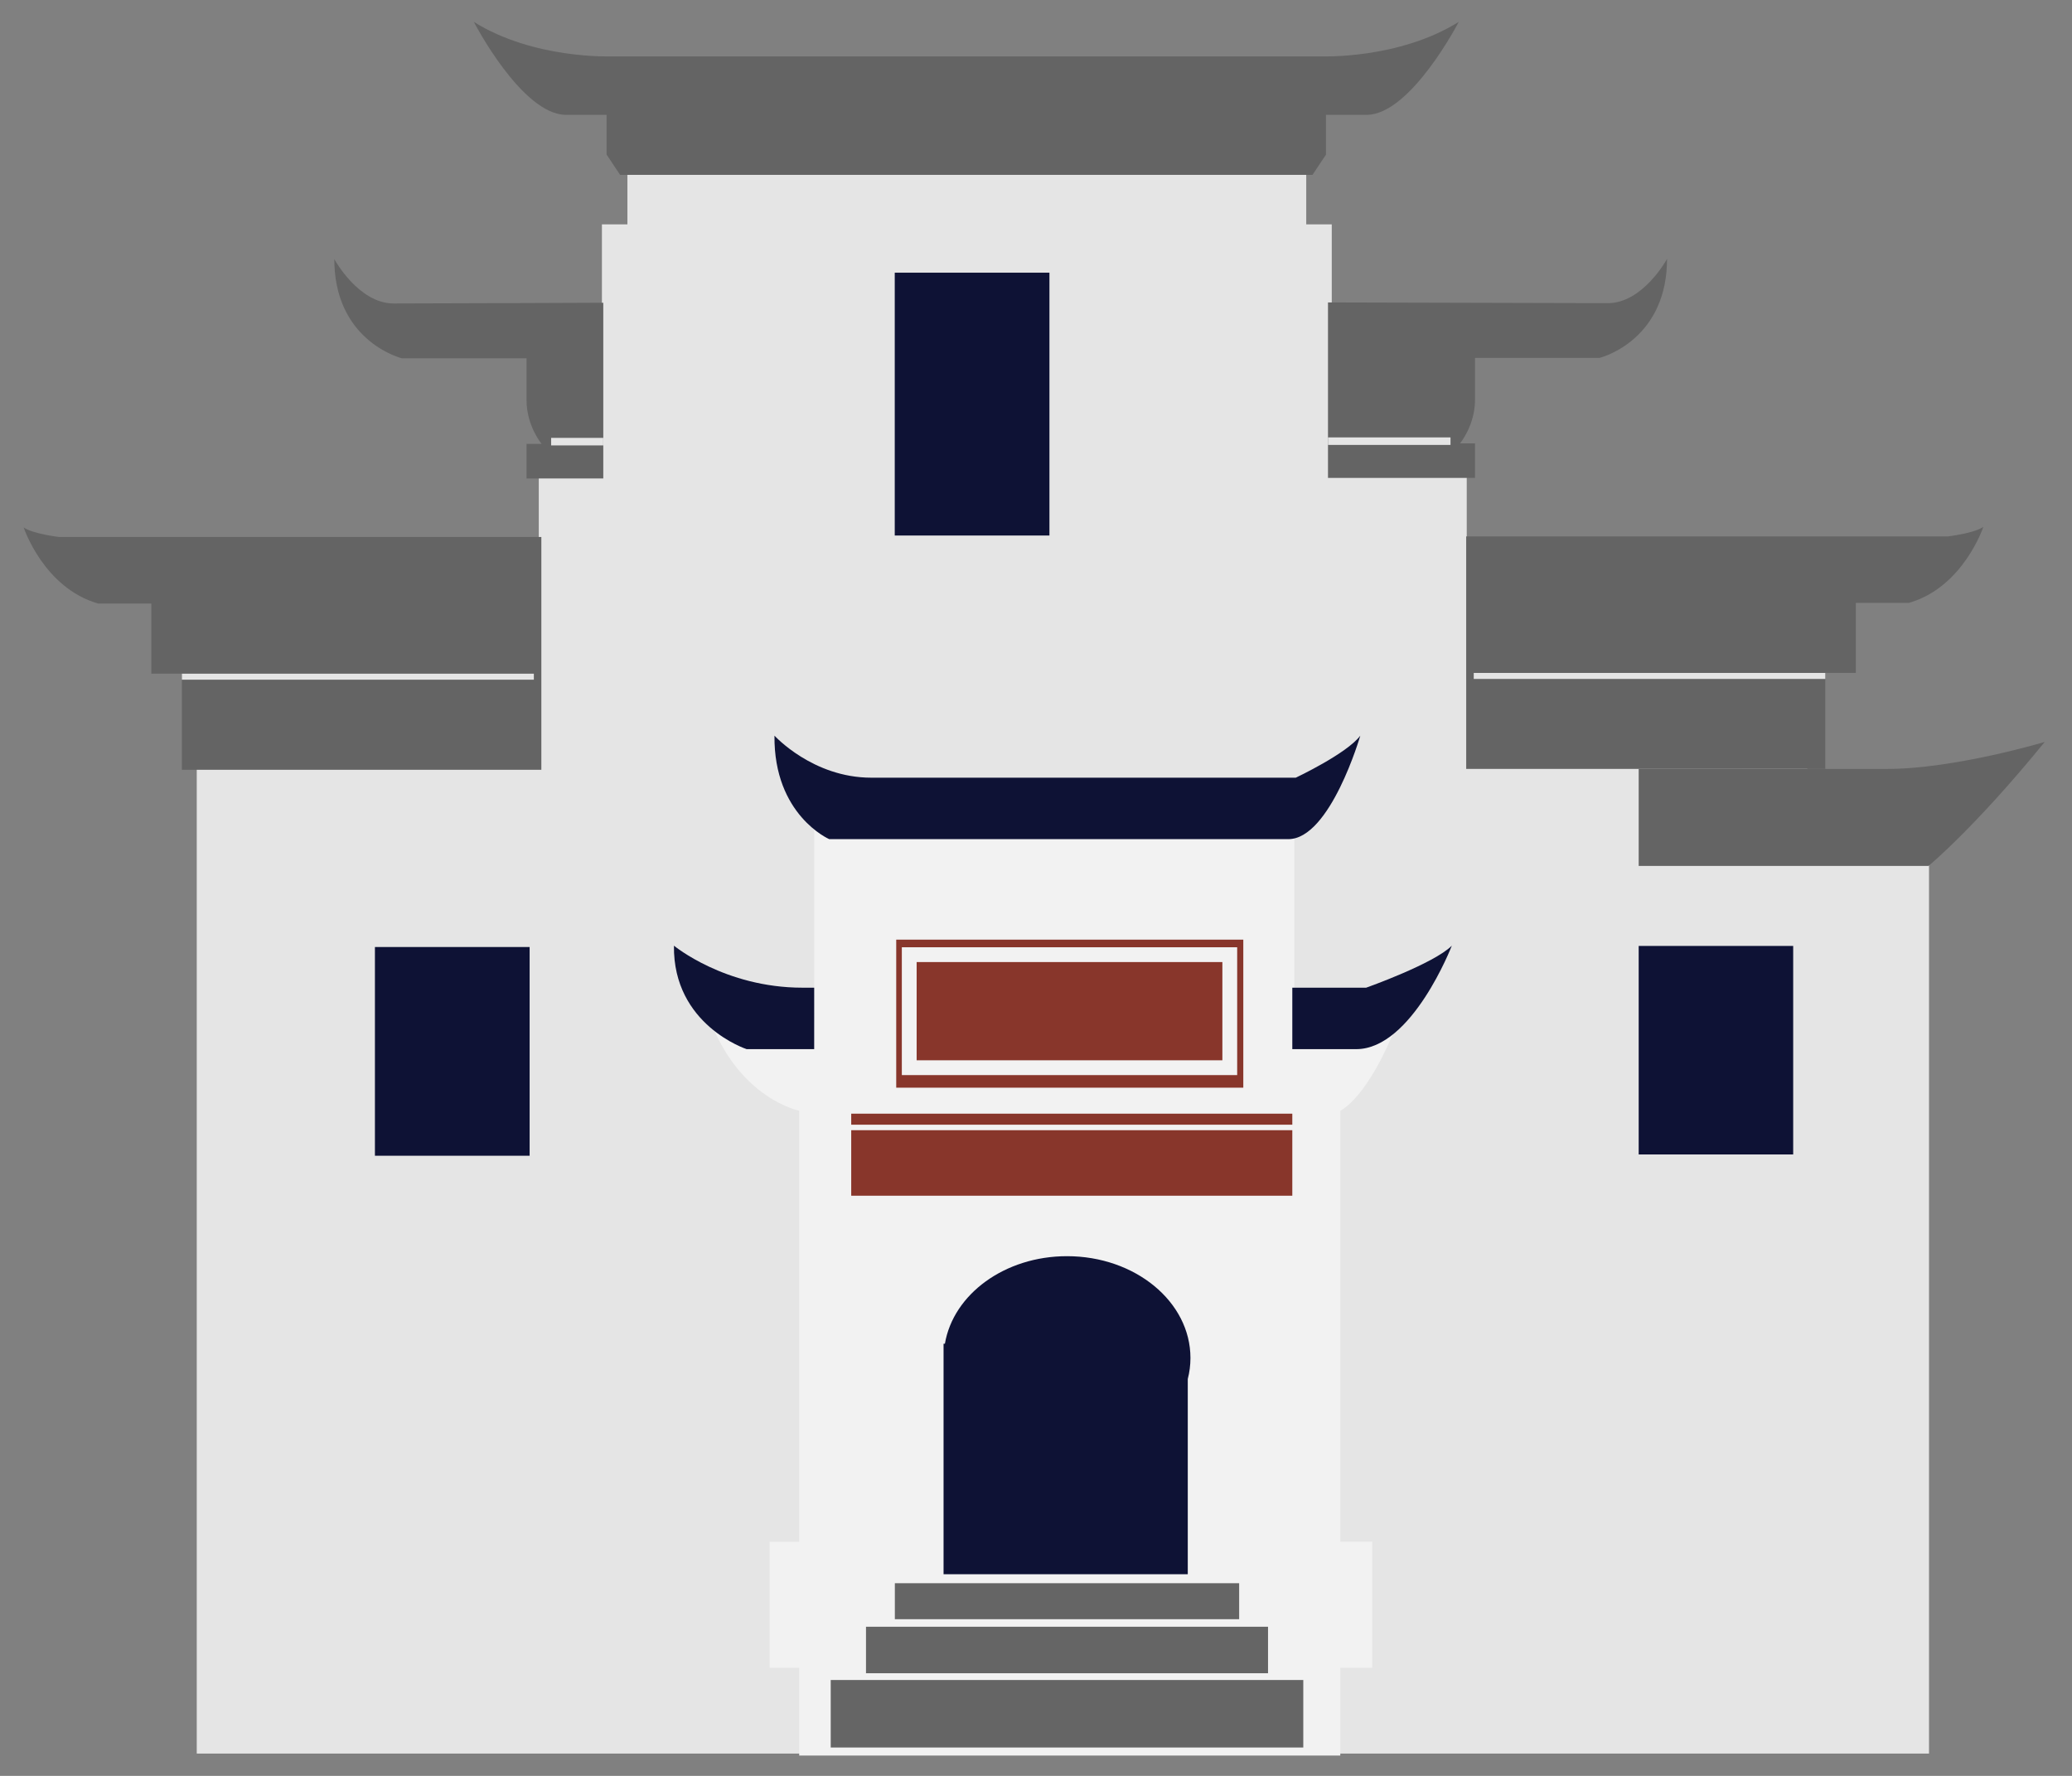
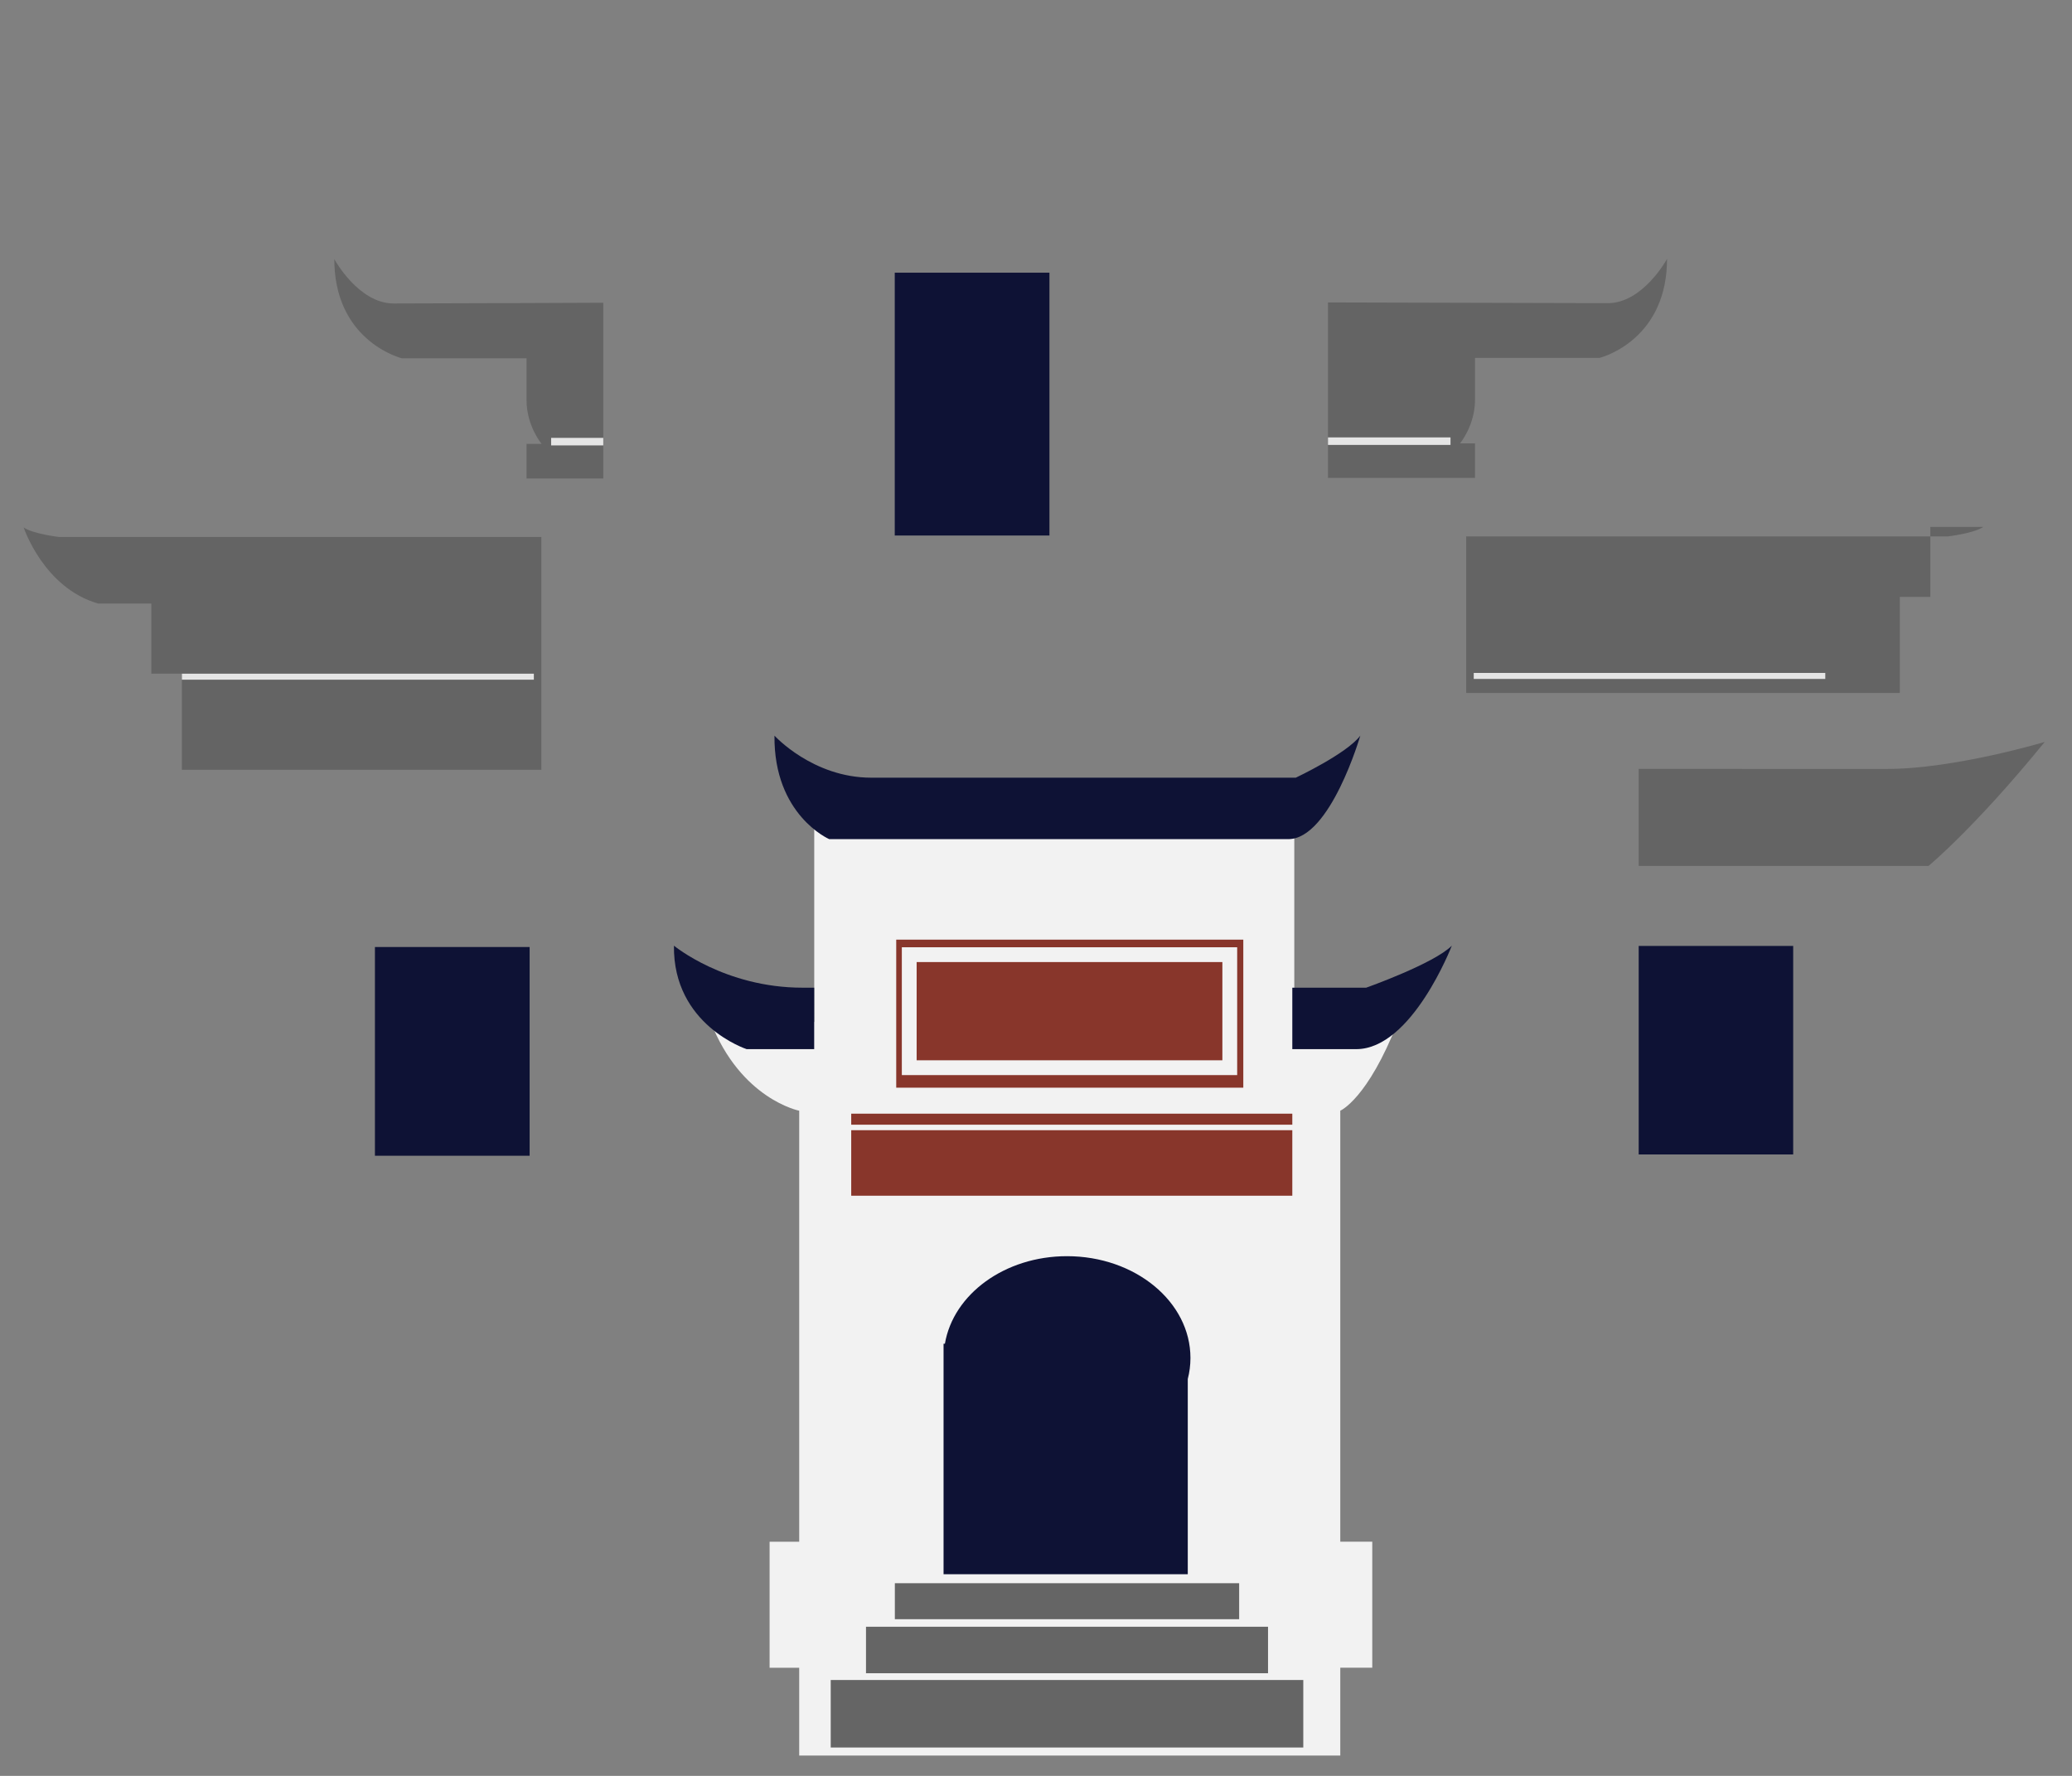
<svg xmlns="http://www.w3.org/2000/svg" version="1.1" id="圖層_1" x="0px" y="0px" width="140px" height="120px" viewBox="0 0 140 120" enable-background="new 0 0 140 120" xml:space="preserve">
  <rect x="0" y="0" width="140" height="120" fill="#808080" stroke="none" />
  <g>
-     <polygon fill="#E5E5E5" points="122.119,54.323 122.119,45.877 99.104,45.877 99.104,31.48 89.984,31.48 89.984,15.162    88.259,15.162 88.259,8.167 66.417,7.062 66.417,6.95 65.326,7.006 64.238,6.95 64.238,7.062 42.393,8.167 42.393,15.162    40.67,15.162 40.67,31.48 36.404,31.48 36.404,45.877 13.294,45.877 13.294,54.323 13.294,118.491 64.238,118.491 66.417,118.491    127.318,118.491 130.339,118.491 130.339,54.323  " />
    <path fill="#646464" d="M36.579,36.286H4.002c0,0-1.76-0.204-2.402-0.643c0,0,1.354,4.095,5.039,5.141h3.586v4.736h2.065v6.496   h24.288V36.286z" />
    <path fill="#646464" d="M40.762,20.457v11.875h-5.184v-2.339h1.016c0,0-1.016-1.215-1.016-2.941c0-1.726,0-2.841,0-2.841h-8.423   c0,0-4.342-1.062-4.559-6.295c-0.003-0.13-0.007-0.266-0.007-0.404c0,0,1.625,2.994,4.008,2.994   C28.983,20.506,40.762,20.457,40.762,20.457z" />
    <rect x="12.291" y="45.522" fill="#E5E5E5" width="23.78" height="0.406" />
    <rect x="37.238" y="29.588" fill="#E5E5E5" width="3.524" height="0.509" />
    <rect x="60.456" y="18.426" fill="#0E1235" width="10.452" height="17.76" />
    <rect x="25.333" y="63.992" fill="#0E1235" width="10.452" height="14.104" />
    <rect x="110.722" y="63.919" fill="#0E1235" width="10.439" height="14.09" />
-     <path fill="#646464" d="M99.067,36.246h32.545c0,0,1.754-0.204,2.396-0.643c0,0-1.352,4.09-5.035,5.135h-3.58v4.73h-2.063v6.489   H99.067V36.246z" />
+     <path fill="#646464" d="M99.067,36.246h32.545c0,0,1.754-0.204,2.396-0.643h-3.58v4.73h-2.063v6.489   H99.067V36.246z" />
    <path fill="#646464" d="M89.729,20.435v11.86h9.934v-2.334H98.65c0,0,1.013-1.214,1.013-2.938c0-1.724,0-2.838,0-2.838h8.411   c0,0,4.342-1.061,4.555-6.287c0.006-0.131,0.008-0.267,0.008-0.403c0,0-1.62,2.99-4.003,2.99   C106.252,20.482,89.729,20.435,89.729,20.435z" />
-     <path fill="#646464" d="M89.288,3.81H66.38h-2.178H41.291c0,0-5.218,0.203-9.276-2.331c0,0,3.246,6.283,6.237,6.283h2.736v2.687   l0.912,1.369h22.303h2.178h22.301l0.91-1.369V7.762h2.737c2.992,0,6.235-6.285,6.235-6.285C94.509,4.013,89.288,3.81,89.288,3.81z" />
    <rect x="99.577" y="45.471" fill="#E5E5E5" width="23.753" height="0.406" />
    <rect x="89.729" y="29.556" fill="#E5E5E5" width="8.278" height="0.508" />
    <g>
      <path fill="#F2F2F2" d="M90.561,75.051c0,0,1.843-0.77,3.886-6h-6.995V55.083l-16.219-0.912l-16.217,0.912v13.97h-6.995    c2.042,5.229,5.979,6,5.979,6v29.125H52v8.515H54v5.935h17.232h19.328v-5.937h2.161v-8.515h-2.161V75.051z" />
      <path fill="#0E1235" d="M52.329,49.709c0,0,2.583,2.841,6.538,2.841c3.953,0,13.074,0,13.074,0h15.612    c0,0,3.447-1.623,4.359-2.841c0,0-2.028,6.994-4.866,6.994c-2.84,0-14.926,0-14.926,0H56.03    C56.03,56.703,52.278,55.083,52.329,49.709z" />
      <path fill="#0E1235" d="M80.436,91.762c0-3.8-3.734-6.879-8.342-6.879c-4.209,0-7.681,2.572-8.249,5.915h-0.091v15.575h16.501    v-13.19C80.373,92.724,80.436,92.249,80.436,91.762z" />
      <rect x="60.463" y="106.981" fill="#656565" width="23.264" height="2.432" />
      <rect x="58.513" y="109.922" fill="#656565" width="27.165" height="3.142" />
      <rect x="56.13" y="113.521" fill="#656565" width="31.93" height="4.562" />
      <rect x="57.515" y="75.253" fill="#88362B" width="29.803" height="0.745" />
      <rect x="57.515" y="76.37" fill="#88362B" width="29.803" height="4.427" />
      <rect x="60.556" y="63.494" fill="#88362B" width="23.451" height="10.003" />
      <rect x="61.435" y="64.508" fill="none" stroke="#F2F2F2" stroke-miterlimit="10" width="21.658" height="7.638" />
      <g>
        <path fill="#0E1235" d="M92.309,66.74h-4.991v4.153c1.871,0,3.433,0,4.318,0c3.768,0,6.46-6.992,6.46-6.992     C96.885,65.12,92.309,66.74,92.309,66.74z" />
        <path fill="#0E1235" d="M55.016,66.74c-0.278,0-0.548,0-0.798,0c-5.249,0-8.681-2.839-8.681-2.839     c-0.068,5.372,4.913,6.992,4.913,6.992h4.563V66.74H55.016z" />
      </g>
    </g>
    <path fill="#646464" d="M110.722,51.958v6.556h19.581c0,0,3.122-2.568,7.854-8.38c0,0-6.083,1.826-10.676,1.826   C122.881,51.96,110.722,51.958,110.722,51.958z" />
  </g>
</svg>